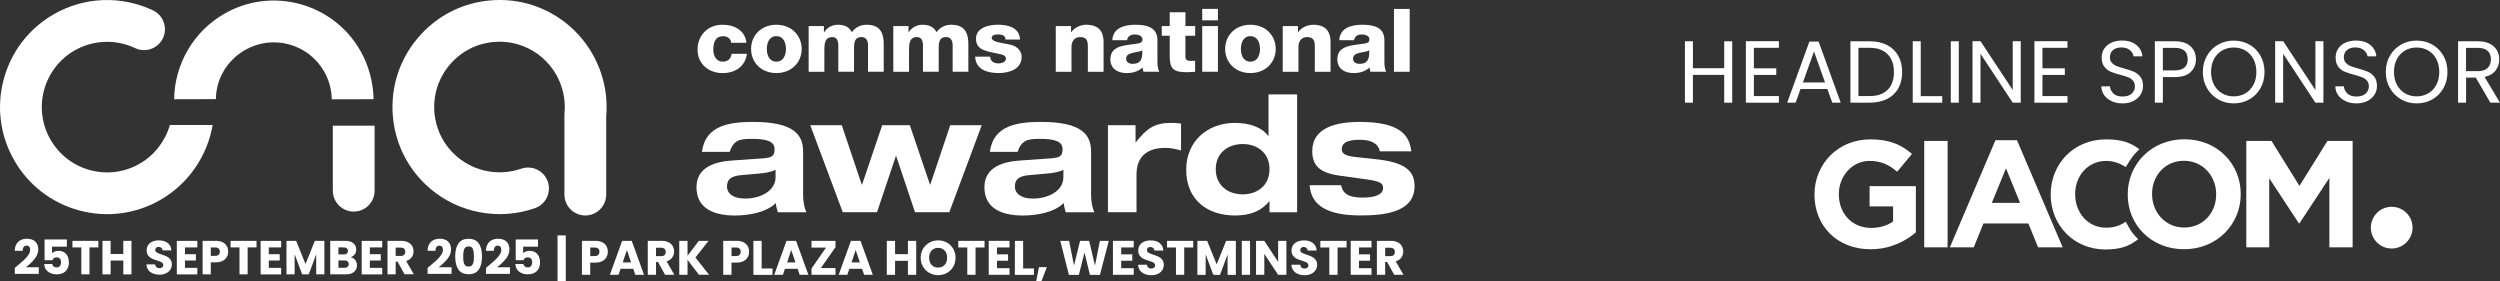
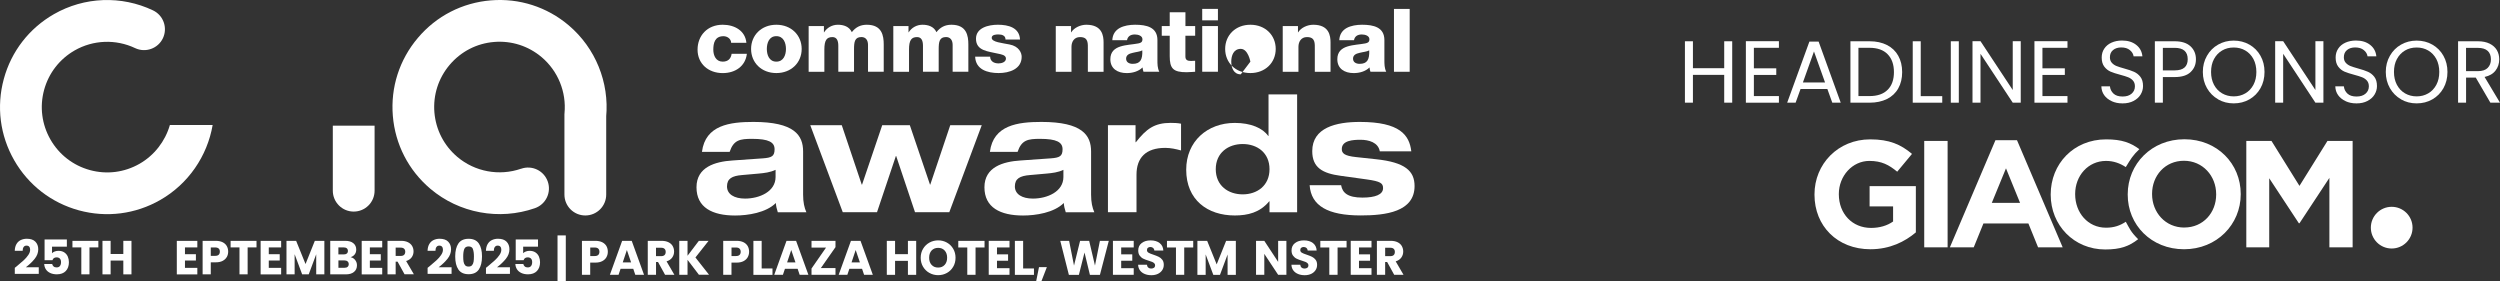
<svg xmlns="http://www.w3.org/2000/svg" xmlns:xlink="http://www.w3.org/1999/xlink" id="a" viewBox="0 0 680.95 76.55">
  <rect x="0" y="0" width="680.95" height="76.55" fill="#333333" stroke="none" />
  <defs>
    <style>.aa{fill:#fff;}</style>
  </defs>
  <g id="b">
    <a xlink:href="38.4760784313725">
      <path id="c" class="aa" d="M46.27,34.06c-1.27,4.4-4.21,8.23-8.26,10.55-4.13,2.36-8.92,2.97-13.5,1.72-4.59-1.25-8.41-4.21-10.77-8.33-2.36-4.13-2.97-8.92-1.73-13.5,1.25-4.58,4.21-8.41,8.33-10.77,5.05-2.88,11.2-3.12,16.46-.63,2.84,1.35,6.24.13,7.58-2.7,1.34-2.84.13-6.23-2.71-7.58C33.06-1.27,22.97-.88,14.7,3.85,7.94,7.72,3.08,13.99,1.04,21.5-1.01,29.02,0,36.88,3.86,43.64c3.87,6.76,10.14,11.61,17.65,13.66,7.52,2.04,15.38,1.04,22.14-2.83,7.6-4.34,12.81-11.92,14.27-20.42h-11.65Z" />
    </a>
    <a xlink:href="38.4760784313725">
      <path id="d" class="aa" d="M141.94,45.95c-5.94,2.07-12.6.84-17.39-3.23-3.62-3.07-5.83-7.37-6.23-12.11-.38-4.73,1.09-9.33,4.17-12.96,3.07-3.62,7.37-5.84,12.1-6.22,4.74-.39,9.34,1.09,12.97,4.16,4.43,3.76,6.75,9.47,6.2,15.26l-.02.27v21.88c0,3.14,2.54,5.69,5.69,5.69s5.69-2.55,5.69-5.69v-21.61l-.02.54c.9-9.5-2.91-18.84-10.17-25.01-5.94-5.04-13.49-7.46-21.25-6.82-7.77.64-14.82,4.26-19.85,10.21-5.04,5.94-7.47,13.48-6.83,21.25.64,7.76,4.26,14.81,10.21,19.85,7.85,6.66,18.77,8.69,28.5,5.29,2.97-1.04,4.53-4.28,3.49-7.25s-4.28-4.53-7.25-3.49h0Z" />
    </a>
    <a xlink:href="38.4760784313725">
      <path id="e" class="aa" d="M90.65,34.23h0v17.71c0,3.14,2.55,5.69,5.69,5.69s5.69-2.54,5.69-5.69v-17.71h-11.38Z" />
    </a>
    <a xlink:href="38.4760784313725">
-       <path id="f" class="aa" d="M58.8,27c.06-5.59,3.11-10.61,7.95-13.38,3.66-2.09,7.92-2.64,11.99-1.53,4.07,1.11,7.46,3.74,9.55,7.4,1.32,2.31,2.04,4.93,2.08,7.56l11.38-.03c-.07-4.56-1.31-9.21-3.58-13.18-3.6-6.3-9.44-10.81-16.44-12.73-7-1.91-14.33-.98-20.62,2.63-8.33,4.76-13.57,13.69-13.68,23.29l11.39-.03s-.02,0-.02,0Z" />
-     </a>
+       </a>
  </g>
  <g id="g">
    <path id="h" class="aa" d="M211.24,46.26c-1.47.7-3.05.88-4.6,1.02l-4.51.4c-2.74.22-4.11.97-4.11,3.1s1.99,3.31,4.91,3.31c3.94,0,8.32-1.9,8.32-5.88v-1.95h0ZM191.2,41.35c.93-7.3,7.65-8.14,14.02-8.14,11.15,0,13.53,3.63,13.53,8.05v11.77c0,2.08.35,3.58.89,4.78h-7.78c-.27-.84-.49-1.68-.53-2.52-2.65,2.65-7.61,3.41-11.1,3.41-6.2,0-10.52-2.17-10.52-7.69s5.08-6.99,9.81-7.3l8.28-.58c2.39-.18,3.18-.57,3.18-2.48s-1.59-2.83-6.1-2.83c-3.32,0-5.04.27-6.14,3.54h-7.54,0Z" />
    <a xlink:href="88.800431372549">
      <polygon id="i" class="aa" points="220.7 34.1 229.28 34.1 234.72 50.28 234.81 50.28 240.3 34.1 247.82 34.1 253.31 50.28 253.39 50.28 258.83 34.1 267.41 34.1 258.57 57.8 249.23 57.8 244.1 42.5 244.02 42.5 238.88 57.8 229.55 57.8 220.7 34.1 220.7 34.1" />
    </a>
    <path id="j" class="aa" d="M289.66,46.26c-1.46.7-3.05.88-4.6,1.02l-4.51.4c-2.75.22-4.12.97-4.12,3.1s1.99,3.31,4.91,3.31c3.94,0,8.31-1.9,8.31-5.88v-1.95h.01ZM269.63,41.35c.93-7.3,7.65-8.14,14.03-8.14,11.14,0,13.53,3.63,13.53,8.05v11.77c0,2.08.35,3.58.88,4.78h-7.78c-.27-.84-.49-1.68-.53-2.52-2.66,2.65-7.61,3.41-11.1,3.41-6.19,0-10.52-2.17-10.52-7.69s5.08-6.99,9.82-7.3l8.27-.58c2.39-.18,3.19-.57,3.19-2.48s-1.6-2.83-6.1-2.83c-3.32,0-5.04.27-6.15,3.54h-7.54Z" />
    <a xlink:href="88.800431372549">
      <path id="k" class="aa" d="M301.78,34.1h7.52v4.64h.09c2.84-3.63,5.05-5.27,9.47-5.27.89,0,1.95.04,2.83.22v7.29c-1.41-.39-2.83-.7-4.3-.7-5.3,0-7.83,2.7-7.83,7.29v10.22h-7.78v-23.71h0s0,.02,0,.02Z" />
    </a>
    <path id="l" class="aa" d="M338.49,52.94c3.9,0,7.3-2.35,7.3-6.86s-3.4-6.85-7.3-6.85-7.34,2.34-7.34,6.85,3.41,6.86,7.34,6.86h0ZM345.79,54.84h-.09c-2.52,3.06-5.84,3.85-9.37,3.85-7.39,0-13.23-4.2-13.23-12.47,0-7.7,5.75-12.74,13.23-12.74,4.38,0,7.6,1.41,9.1,3.54h.09v-11.31h7.79v32.1h-7.52v-2.97h0Z" />
    <a xlink:href="88.800431372549">
      <path id="m" class="aa" d="M365.3,50.46c.35,2.04,1.77,3.36,5.79,3.36,3.54,0,5.63-.84,5.63-2.57,0-1.33-.67-1.85-4.43-2.38l-7.08-.98c-4.95-.66-7.78-2.21-7.78-6.72,0-6.42,6.5-7.96,12.96-7.96,10.93,0,13.49,3.59,14.02,8h-8.58c-.44-2.43-3-3.14-5.26-3.14-2.04,0-5.09.18-5.09,2.52,0,1.1.58,1.86,3.93,2.2l5.4.58c7.92.84,10.49,3.19,10.49,7.3,0,7.03-7.87,8.01-14.65,8.01-8.98,0-13.53-2.61-13.93-8.23h8.58Z" />
    </a>
    <a xlink:href="88.800431372549">
      <path id="n" class="aa" d="M199.15,11.66c-.02-1.06-1.01-1.8-2.09-1.8-2.39,0-2.77,1.94-2.77,3.67,0,1.61.73,3.26,2.55,3.26,1.48,0,2.24-.81,2.44-2.13h4.15c-.38,3.33-3.1,5.25-6.58,5.25-3.93,0-6.85-2.57-6.85-6.38s2.65-6.79,6.85-6.79c3.25,0,6.15,1.63,6.45,4.92h-4.16.01Z" />
    </a>
    <path id="o" class="aa" d="M211.46,16.79c1.99,0,2.62-1.87,2.62-3.46s-.63-3.48-2.62-3.48-2.59,1.89-2.59,3.48.61,3.46,2.59,3.46h0ZM211.46,6.74c4.06,0,6.9,2.85,6.9,6.59s-2.85,6.57-6.9,6.57-6.88-2.83-6.88-6.57,2.82-6.59,6.88-6.59h0Z" />
    <a xlink:href="88.800431372549">
      <path id="p" class="aa" d="M220.26,7.1h4.16v1.7h.05c.78-1.25,2.17-2.06,3.75-2.06s3.1.5,3.8,2.02c1.03-1.32,2.31-2.02,4.08-2.02,4.16,0,4.61,3,4.61,5.37v7.43h-4.28v-7.31c0-1.35-.67-2.14-1.79-2.14-1.84,0-2.02,1.34-2.02,3.36v6.09h-4.28v-7.07c0-1.46-.45-2.37-1.61-2.37-1.54,0-2.19.84-2.19,3.38v6.07h-4.28V7.1h0Z" />
    </a>
    <a xlink:href="88.800431372549">
      <path id="q" class="aa" d="M243.31,7.1h4.15v1.7h.05c.78-1.25,2.17-2.06,3.76-2.06s3.1.5,3.8,2.02c1.03-1.32,2.32-2.02,4.08-2.02,4.16,0,4.61,3,4.61,5.37v7.43h-4.28v-7.31c0-1.35-.68-2.14-1.79-2.14-1.84,0-2.01,1.34-2.01,3.36v6.09h-4.28v-7.07c0-1.46-.45-2.37-1.61-2.37-1.54,0-2.19.84-2.19,3.38v6.07h-4.28V7.1h0Z" />
    </a>
    <a xlink:href="88.800431372549">
      <path id="r" class="aa" d="M269.7,15.45c0,.62.28,1.08.7,1.39.4.29.98.43,1.59.43.83,0,2.01-.34,2.01-1.32s-1.33-1.15-2.09-1.32c-2.7-.65-6.07-.72-6.07-4.08,0-3,3.4-3.81,5.97-3.81,2.87,0,5.87.79,6.02,4.03h-3.95c0-.53-.2-.86-.56-1.08-.35-.22-.83-.31-1.36-.31-.71,0-1.84.07-1.84.93,0,1.18,2.87,1.39,4.83,1.8,2.65.5,3.33,2.33,3.33,3.36,0,3.33-3.33,4.43-6.27,4.43-3.1,0-6.27-.98-6.4-4.46h4.09Z" />
    </a>
    <a xlink:href="88.800431372549">
      <path id="s" class="aa" d="M287.57,7.1h4.16v1.7h.05c.78-1.27,2.54-2.06,4.1-2.06,4.36,0,4.71,3.02,4.71,4.82v7.99h-4.28v-6.02c0-1.7.21-3.43-2.14-3.43-1.61,0-2.32,1.29-2.32,2.66v6.79h-4.28V7.1h0Z" />
    </a>
    <path id="t" class="aa" d="M308.52,17.39c2.04,0,2.72-1.1,2.62-3.67-.61.36-1.71.43-2.64.68-.96.21-1.77.6-1.77,1.58s.84,1.41,1.79,1.41h0ZM302.97,10.94c.08-1.63.88-2.69,2.04-3.33,1.16-.62,2.67-.87,4.16-.87,3.1,0,6.09.65,6.09,4.17v5.44c0,1.05,0,2.2.51,3.19h-4.31c-.15-.38-.2-.77-.25-1.17-1.11,1.1-2.75,1.54-4.31,1.54-2.49,0-4.46-1.2-4.46-3.77,0-4.05,4.64-3.74,7.61-4.31.73-.14,1.13-.38,1.13-1.15,0-.94-1.18-1.29-2.06-1.29-1.18,0-1.94.5-2.14,1.56h-4.01Z" />
    <a xlink:href="88.800431372549">
      <path id="u" class="aa" d="M325.53,9.74h-2.65v5.66c0,.98.61,1.2,1.54,1.2.35,0,.73-.05,1.11-.05v3c-.78.02-1.56.12-2.34.12-3.65,0-4.58-1.01-4.58-4.39v-5.54h-2.17v-2.64h2.17v-3.76h4.28v3.76h2.65v2.64s-.01,0-.01,0Z" />
    </a>
    <path id="v" class="aa" d="M327.46,7.1h4.28v12.44h-4.28V7.1h0ZM331.74,5.54h-4.28v-3.12h4.28v3.12h0Z" />
-     <path id="w" class="aa" d="M340.58,16.79c1.99,0,2.62-1.87,2.62-3.46s-.63-3.48-2.62-3.48-2.59,1.89-2.59,3.48.61,3.46,2.59,3.46h0ZM340.58,6.74c4.06,0,6.9,2.85,6.9,6.59s-2.85,6.57-6.9,6.57-6.87-2.83-6.87-6.57,2.82-6.59,6.87-6.59h0Z" />
+     <path id="w" class="aa" d="M340.58,16.79s-.63-3.48-2.62-3.48-2.59,1.89-2.59,3.48.61,3.46,2.59,3.46h0ZM340.58,6.74c4.06,0,6.9,2.85,6.9,6.59s-2.85,6.57-6.9,6.57-6.87-2.83-6.87-6.57,2.82-6.59,6.87-6.59h0Z" />
    <a xlink:href="88.800431372549">
      <path id="x" class="aa" d="M349.38,7.1h4.16v1.7h.05c.78-1.27,2.54-2.06,4.11-2.06,4.36,0,4.71,3.02,4.71,4.82v7.99h-4.28v-6.02c0-1.7.2-3.43-2.14-3.43-1.61,0-2.32,1.29-2.32,2.66v6.79h-4.28V7.1h0Z" />
    </a>
    <path id="y" class="aa" d="M370.33,17.39c2.04,0,2.72-1.1,2.62-3.67-.61.36-1.71.43-2.65.68-.96.21-1.76.6-1.76,1.58s.83,1.41,1.79,1.41h0ZM364.79,10.94c.08-1.63.88-2.69,2.04-3.33,1.16-.62,2.67-.87,4.16-.87,3.09,0,6.09.65,6.09,4.17v5.44c0,1.05,0,2.2.5,3.19h-4.3c-.15-.38-.21-.77-.25-1.17-1.11,1.1-2.75,1.54-4.31,1.54-2.49,0-4.46-1.2-4.46-3.77,0-4.05,4.64-3.74,7.6-4.31.73-.14,1.14-.38,1.14-1.15,0-.94-1.18-1.29-2.06-1.29-1.18,0-1.94.5-2.14,1.56h-4.01Z" />
    <a xlink:href="88.800431372549">
      <polygon id="z" class="aa" points="379.69 2.43 383.97 2.43 383.97 19.55 379.69 19.55 379.69 2.43 379.69 2.43" />
    </a>
  </g>
  <path class="aa" d="M154.11,76.55h-2.25v-12.43h2.25v12.43Z" />
  <path class="aa" d="M165.19,70.05c-.25.44-.62.8-1.13,1.07-.51.27-1.14.41-1.9.41h-1.4v3.32h-2.25v-9.25h3.65c.74,0,1.36.13,1.87.38s.89.61,1.15,1.05c.25.45.38.96.38,1.54,0,.54-.12,1.02-.37,1.47h0ZM162.95,69.44c.21-.2.32-.49.32-.86s-.11-.65-.32-.86c-.21-.2-.53-.3-.96-.3h-1.22v2.32h1.22c.43,0,.75-.1.96-.3Z" />
  <path class="aa" d="M172.48,73.22h-3.45l-.55,1.63h-2.36l3.34-9.25h2.61l3.35,9.25h-2.38l-.55-1.63h0ZM171.9,71.48l-1.15-3.38-1.13,3.38h2.28Z" />
  <path class="aa" d="M181.15,74.85l-1.92-3.49h-.54v3.49h-2.25v-9.25h3.78c.73,0,1.35.13,1.86.38s.9.6,1.15,1.05c.25.44.38.94.38,1.48,0,.62-.17,1.16-.52,1.65-.35.48-.86.83-1.53,1.03l2.13,3.66h-2.54ZM178.68,69.77h1.4c.41,0,.72-.1.93-.3.21-.2.31-.49.31-.86s-.1-.63-.31-.83c-.21-.2-.52-.3-.93-.3h-1.4v2.29Z" />
  <path class="aa" d="M190.38,74.85l-3.11-4.08v4.08h-2.25v-9.25h2.25v4.06l3.08-4.06h2.65l-3.58,4.53,3.71,4.71h-2.75Z" />
  <path class="aa" d="M203.67,70.05c-.25.44-.62.8-1.13,1.07-.51.27-1.14.41-1.9.41h-1.4v3.32h-2.25v-9.25h3.65c.74,0,1.36.13,1.87.38s.89.61,1.15,1.05c.25.45.38.96.38,1.54,0,.54-.12,1.02-.37,1.47h0ZM201.43,69.44c.21-.2.32-.49.32-.86s-.11-.65-.32-.86-.53-.3-.96-.3h-1.22v2.32h1.22c.43,0,.75-.1.96-.3Z" />
  <path class="aa" d="M207.46,73.12h2.95v1.74h-5.2v-9.25h2.25v7.51Z" />
  <path class="aa" d="M217.25,73.22h-3.45l-.55,1.63h-2.36l3.34-9.25h2.61l3.35,9.25h-2.38l-.55-1.63h0ZM216.67,71.48l-1.15-3.38-1.13,3.38h2.28Z" />
  <path class="aa" d="M223.59,73.01h3.98v1.84h-6.53v-1.71l3.95-5.69h-3.95v-1.84h6.53v1.71l-3.98,5.69Z" />
  <path class="aa" d="M234.8,73.22h-3.45l-.55,1.63h-2.36l3.34-9.25h2.61l3.35,9.25h-2.38l-.55-1.63h0ZM234.22,71.48l-1.15-3.38-1.13,3.38h2.28Z" />
  <path class="aa" d="M249.55,65.61v9.25h-2.25v-3.81h-3.5v3.81h-2.25v-9.25h2.25v3.62h3.5v-3.62h2.25Z" />
  <path class="aa" d="M253.15,74.34c-.72-.4-1.3-.97-1.73-1.69s-.64-1.54-.64-2.44.21-1.72.64-2.44,1-1.28,1.73-1.69c.72-.4,1.52-.61,2.39-.61s1.67.2,2.39.61c.72.4,1.29.97,1.71,1.69.42.72.63,1.53.63,2.44s-.21,1.72-.63,2.44-.99,1.29-1.71,1.69-1.51.61-2.38.61-1.67-.2-2.39-.61h0ZM257.31,72.15c.44-.49.67-1.14.67-1.95s-.22-1.47-.67-1.96-1.03-.73-1.77-.73-1.34.24-1.79.72c-.44.48-.67,1.14-.67,1.96s.22,1.47.67,1.96,1.04.73,1.79.73,1.33-.25,1.77-.74h0Z" />
  <path class="aa" d="M268.17,65.61v1.8h-2.45v7.44h-2.25v-7.44h-2.45v-1.8h7.15Z" />
  <path class="aa" d="M271.56,67.41v1.87h3.02v1.74h-3.02v2.03h3.41v1.8h-5.66v-9.25h5.66v1.8h-3.41Z" />
  <path class="aa" d="M278.68,73.12h2.95v1.74h-5.2v-9.25h2.25v7.51Z" />
  <path class="aa" d="M285.14,72.77l-1.46,3.78h-1.44l.76-3.78h2.14,0Z" />
  <path class="aa" d="M302.01,65.61l-2.41,9.25h-2.73l-1.47-6.08-1.53,6.08h-2.73l-2.34-9.25h2.41l1.33,6.73,1.65-6.73h2.48l1.58,6.73,1.34-6.73h2.42Z" />
  <path class="aa" d="M305.39,67.41v1.87h3.02v1.74h-3.02v2.03h3.41v1.8h-5.66v-9.25h5.66v1.8h-3.41Z" />
  <path class="aa" d="M311.79,74.62c-.54-.22-.96-.54-1.28-.97s-.49-.95-.51-1.55h2.4c.04.34.15.6.36.78.2.18.46.27.79.27s.6-.08.79-.23.29-.37.29-.64c0-.23-.08-.42-.23-.57s-.34-.27-.57-.37-.54-.21-.96-.33c-.6-.18-1.08-.37-1.46-.55s-.7-.46-.97-.82-.41-.83-.41-1.41c0-.86.31-1.54.94-2.02.62-.49,1.44-.73,2.44-.73s1.84.24,2.46.73c.62.49.96,1.17,1,2.04h-2.44c-.02-.3-.13-.53-.33-.71-.2-.17-.46-.26-.78-.26-.27,0-.49.07-.66.22-.17.14-.25.35-.25.63,0,.3.14.53.42.7s.72.35,1.32.54c.6.2,1.08.4,1.46.58.37.18.7.45.97.8.27.35.41.8.41,1.36s-.13,1.01-.4,1.44-.66.77-1.17,1.03c-.51.25-1.11.38-1.8.38s-1.28-.11-1.82-.33h-.01Z" />
  <path class="aa" d="M325.01,65.61v1.8h-2.45v7.44h-2.25v-7.44h-2.45v-1.8h7.15Z" />
  <path class="aa" d="M336.62,65.61v9.25h-2.25v-5.54l-2.07,5.54h-1.82l-2.08-5.56v5.56h-2.25v-9.25h2.66l2.59,6.4,2.57-6.4h2.65Z" />
-   <path class="aa" d="M340.49,65.61v9.25h-2.25v-9.25h2.25Z" />
  <path class="aa" d="M350.39,74.85h-2.25l-3.77-5.7v5.7h-2.25v-9.25h2.25l3.77,5.73v-5.73h2.25v9.25Z" />
  <path class="aa" d="M353.55,74.62c-.54-.22-.96-.54-1.28-.97s-.49-.95-.51-1.55h2.4c.04.34.15.6.36.78.2.18.46.27.79.27s.6-.08.79-.23.29-.37.29-.64c0-.23-.08-.42-.23-.57s-.34-.27-.57-.37-.54-.21-.96-.33c-.6-.18-1.08-.37-1.46-.55s-.7-.46-.97-.82-.41-.83-.41-1.41c0-.86.31-1.54.94-2.02.62-.49,1.44-.73,2.44-.73s1.84.24,2.46.73c.62.49.96,1.17,1,2.04h-2.44c-.02-.3-.13-.53-.33-.71-.2-.17-.46-.26-.78-.26-.27,0-.49.07-.66.22-.17.14-.25.35-.25.63,0,.3.14.53.42.7s.72.35,1.32.54c.6.2,1.08.4,1.46.58.37.18.7.45.97.8.27.35.41.8.41,1.36s-.13,1.01-.4,1.44-.66.77-1.17,1.03c-.51.25-1.11.38-1.8.38s-1.28-.11-1.82-.33h-.01Z" />
  <path class="aa" d="M366.78,65.61v1.8h-2.45v7.44h-2.25v-7.44h-2.45v-1.8h7.15Z" />
  <path class="aa" d="M370.16,67.41v1.87h3.02v1.74h-3.02v2.03h3.41v1.8h-5.66v-9.25h5.66v1.8h-3.41Z" />
  <path class="aa" d="M379.75,74.85l-1.92-3.49h-.54v3.49h-2.25v-9.25h3.78c.73,0,1.35.13,1.86.38s.9.6,1.15,1.05.38.94.38,1.48c0,.62-.17,1.16-.52,1.65-.35.48-.86.83-1.53,1.03l2.13,3.66h-2.54,0ZM377.29,69.77h1.4c.41,0,.72-.1.93-.3.21-.2.31-.49.31-.86s-.1-.63-.31-.83c-.21-.2-.52-.3-.93-.3h-1.4v2.29Z" />
  <path class="aa" d="M4.45,72.62c.85-.7,1.52-1.28,2.01-1.73.49-.45.9-.92,1.24-1.42.34-.49.51-.97.51-1.44,0-.35-.08-.63-.25-.83-.16-.2-.41-.3-.74-.3s-.59.12-.77.37c-.19.25-.28.6-.28,1.05h-2.15c.02-.74.18-1.35.47-1.85s.69-.86,1.18-1.09c.49-.23,1.03-.35,1.63-.35,1.03,0,1.81.26,2.33.79.52.53.79,1.22.79,2.07,0,.93-.32,1.79-.95,2.58s-1.44,1.57-2.42,2.32h3.51v1.81h-6.53v-1.65c.29-.23.43-.34.4-.33h.02Z" />
  <path class="aa" d="M18.23,67.18h-4.06v1.79c.17-.19.42-.35.73-.47.31-.12.65-.18,1.01-.18.65,0,1.19.15,1.62.44s.74.68.94,1.14c.2.47.3.98.3,1.52,0,1.01-.29,1.82-.86,2.41-.57.59-1.38.89-2.42.89-.69,0-1.3-.12-1.81-.36s-.91-.57-1.18-.99c-.28-.42-.43-.92-.46-1.47h2.17c.05.27.18.49.38.67s.47.27.82.27c.41,0,.71-.13.91-.39s.3-.61.3-1.04-.1-.75-.31-.97-.51-.34-.91-.34c-.29,0-.54.07-.73.21s-.32.33-.38.57h-2.15v-5.66h6.07v1.95h.02Z" />
  <path class="aa" d="M26.79,65.6v1.78h-2.42v7.34h-2.22v-7.34h-2.42v-1.78s7.06,0,7.06,0Z" />
  <path class="aa" d="M35.81,65.6v9.13h-2.22v-3.76h-3.46v3.76h-2.22v-9.13h2.22v3.58h3.46v-3.58h2.22Z" />
-   <path class="aa" d="M41.67,74.5c-.53-.22-.95-.54-1.27-.96s-.48-.94-.5-1.53h2.37c.03.34.15.6.35.77.2.18.46.27.78.27s.59-.08.78-.23.29-.36.29-.63c0-.23-.08-.41-.23-.56-.15-.15-.34-.27-.56-.36-.22-.1-.54-.2-.94-.33-.59-.18-1.07-.36-1.44-.55-.37-.18-.69-.45-.96-.81-.27-.35-.4-.82-.4-1.39,0-.85.31-1.51.92-2,.62-.48,1.42-.72,2.4-.72s1.82.24,2.43.72c.62.48.94,1.15.99,2.01h-2.4c-.02-.29-.13-.53-.33-.7s-.46-.25-.77-.25c-.27,0-.49.07-.65.21s-.25.35-.25.62c0,.29.14.52.42.69.28.17.71.34,1.3.53.59.2,1.07.39,1.44.57s.69.45.96.79c.27.35.4.79.4,1.34s-.13.99-.4,1.42c-.26.42-.65.76-1.15,1.01s-1.1.38-1.78.38-1.27-.11-1.79-.33v.02Z" />
  <path class="aa" d="M50.38,67.39v1.85h2.98v1.72h-2.98v2h3.37v1.78h-5.59v-9.13h5.59v1.78h-3.37Z" />
  <path class="aa" d="M61.78,69.99c-.24.44-.62.79-1.12,1.06s-1.13.4-1.87.4h-1.38v3.28h-2.22v-9.13h3.6c.73,0,1.34.13,1.85.38.5.25.88.6,1.13,1.04s.38.95.38,1.52c0,.53-.12,1.01-.36,1.45h0ZM59.57,69.39c.21-.2.31-.48.31-.85s-.1-.65-.31-.84-.52-.3-.95-.3h-1.21v2.29h1.21c.42,0,.74-.1.95-.3Z" />
  <path class="aa" d="M69.87,65.6v1.78h-2.42v7.34h-2.22v-7.34h-2.42v-1.78s7.06,0,7.06,0Z" />
  <path class="aa" d="M73.21,67.39v1.85h2.98v1.72h-2.98v2h3.37v1.78h-5.59v-9.13h5.59v1.78h-3.37Z" />
  <path class="aa" d="M88.35,65.6v9.13h-2.22v-5.47l-2.04,5.47h-1.79l-2.05-5.49v5.49h-2.22v-9.13h2.63l2.56,6.32,2.53-6.32h2.61,0Z" />
  <path class="aa" d="M96.75,70.84c.32.41.48.88.48,1.41,0,.76-.27,1.37-.8,1.81-.53.45-1.28.67-2.23.67h-4.25v-9.13h4.11c.93,0,1.65.21,2.18.64.52.42.79,1,.79,1.73,0,.54-.14.98-.42,1.34-.28.36-.66.6-1.12.74.53.11.95.38,1.27.79h0ZM92.17,69.3h1.46c.36,0,.64-.08.84-.24.19-.16.29-.4.29-.71s-.1-.55-.29-.71c-.2-.17-.47-.25-.84-.25h-1.46s0,1.91,0,1.91ZM94.68,72.68c.2-.17.31-.41.31-.73s-.11-.57-.32-.75-.5-.27-.88-.27h-1.61v2.01h1.64c.37,0,.66-.08.86-.25h0Z" />
  <path class="aa" d="M100.74,67.39v1.85h2.98v1.72h-2.98v2h3.37v1.78h-5.59v-9.13h5.59v1.78h-3.37Z" />
  <path class="aa" d="M110.2,74.73l-1.9-3.45h-.53v3.45h-2.22v-9.13h3.73c.72,0,1.33.13,1.84.38.51.25.89.6,1.14,1.03.25.44.38.93.38,1.46,0,.61-.17,1.15-.51,1.62s-.85.81-1.51,1.01l2.11,3.61h-2.51l-.02.02ZM107.77,69.71h1.38c.41,0,.71-.1.92-.3.2-.2.31-.48.31-.84s-.1-.62-.31-.82c-.2-.2-.51-.3-.92-.3h-1.38v2.26Z" />
  <path class="aa" d="M116.89,72.62c.85-.7,1.52-1.28,2.01-1.73.49-.45.9-.92,1.24-1.42.34-.49.51-.97.51-1.44,0-.35-.08-.63-.25-.83-.16-.2-.41-.3-.74-.3s-.59.12-.77.37c-.19.25-.28.6-.28,1.05h-2.15c.02-.74.18-1.35.47-1.85s.69-.86,1.18-1.09c.49-.23,1.03-.35,1.63-.35,1.03,0,1.81.26,2.33.79.52.53.79,1.22.79,2.07,0,.93-.32,1.79-.95,2.58s-1.44,1.57-2.42,2.32h3.51v1.81h-6.53v-1.65c.29-.23.43-.34.4-.33h.02Z" />
  <path class="aa" d="M124.85,66.33c.58-.86,1.51-1.29,2.79-1.29s2.21.43,2.79,1.29c.58.86.86,2.03.86,3.52s-.29,2.69-.86,3.55c-.58.86-1.51,1.29-2.79,1.29s-2.21-.43-2.79-1.29-.86-2.04-.86-3.55.29-2.67.86-3.52ZM128.82,67.83c-.19-.47-.58-.71-1.18-.71s-.99.24-1.18.71-.29,1.15-.29,2.02c0,.59.03,1.08.1,1.46s.21.7.42.94.53.36.94.36.73-.12.94-.36.35-.55.42-.94.1-.87.1-1.46c0-.88-.1-1.55-.29-2.02h.02Z" />
  <path class="aa" d="M132.79,72.62c.85-.7,1.52-1.28,2.01-1.73.49-.45.9-.92,1.24-1.42.34-.49.51-.97.51-1.44,0-.35-.08-.63-.25-.83-.16-.2-.41-.3-.74-.3s-.59.12-.77.37c-.19.25-.28.6-.28,1.05h-2.15c.02-.74.18-1.35.47-1.85s.69-.86,1.18-1.09c.49-.23,1.03-.35,1.63-.35,1.03,0,1.81.26,2.33.79s.79,1.22.79,2.07c0,.93-.32,1.79-.95,2.58s-1.44,1.57-2.42,2.32h3.51v1.81h-6.53v-1.65c.29-.23.43-.34.4-.33h.02Z" />
  <path class="aa" d="M146.56,67.18h-4.06v1.79c.17-.19.42-.35.73-.47s.65-.18,1.01-.18c.65,0,1.19.15,1.62.44s.74.68.94,1.14c.2.47.3.98.3,1.52,0,1.01-.29,1.82-.86,2.41-.57.59-1.38.89-2.42.89-.69,0-1.3-.12-1.81-.36s-.91-.57-1.18-.99c-.28-.42-.43-.92-.46-1.47h2.17c.05.27.18.49.38.67.2.18.47.27.82.27.41,0,.71-.13.91-.39s.3-.61.3-1.04-.1-.75-.31-.97-.51-.34-.91-.34c-.29,0-.54.07-.73.21s-.32.33-.38.57h-2.15v-5.66h6.07v1.95h.02Z" />
  <path class="aa" d="M471.82,11.24v16.73h-2.18v-7.58h-8.52v7.58h-2.18V11.24h2.18v7.34h8.52v-7.34h2.18Z" />
  <path class="aa" d="M477.72,13.02v5.59h6.1v1.8h-6.1v5.76h6.82v1.8h-9V11.22h9v1.8h-6.82Z" />
  <path class="aa" d="M497.73,24.25h-7.3l-1.34,3.72h-2.3l6.05-16.63h2.52l6.02,16.63h-2.3l-1.34-3.72ZM497.11,22.47l-3.02-8.45-3.02,8.45h6.05Z" />
  <path class="aa" d="M513.97,12.26c1.34.68,2.36,1.65,3.07,2.92.71,1.26,1.07,2.75,1.07,4.46s-.36,3.2-1.07,4.45c-.71,1.26-1.74,2.22-3.07,2.88-1.34.66-2.92,1-4.74,1h-5.21V11.24h5.21c1.82,0,3.4.34,4.74,1.02ZM514.17,24.45c1.14-1.14,1.7-2.75,1.7-4.81s-.57-3.7-1.72-4.87c-1.14-1.17-2.79-1.75-4.93-1.75h-3.02v13.15h3.02c2.16,0,3.81-.57,4.94-1.72Z" />
  <path class="aa" d="M523.17,26.19h5.86v1.78h-8.04V11.24h2.18v14.95Z" />
  <path class="aa" d="M533.54,11.24v16.73h-2.18V11.24h2.18Z" />
  <path class="aa" d="M550.41,27.97h-2.18l-8.78-13.32v13.32h-2.18V11.22h2.18l8.78,13.3v-13.3h2.18v16.75Z" />
  <path class="aa" d="M556.32,13.02v5.59h6.1v1.8h-6.1v5.76h6.82v1.8h-9V11.22h9v1.8h-6.82Z" />
  <path class="aa" d="M575.19,27.55c-.87-.39-1.56-.94-2.05-1.63-.5-.7-.75-1.5-.77-2.41h2.33c.08.78.4,1.44.97,1.98.57.54,1.4.8,2.48.8s1.86-.26,2.46-.78c.6-.52.9-1.19.9-2,0-.64-.18-1.16-.53-1.56-.35-.4-.79-.7-1.32-.91-.53-.21-1.24-.43-2.14-.67-1.1-.29-1.99-.58-2.65-.86-.66-.29-1.23-.74-1.7-1.36-.47-.62-.71-1.44-.71-2.48,0-.91.23-1.72.7-2.42.46-.7,1.12-1.25,1.96-1.63.84-.38,1.8-.58,2.89-.58,1.57,0,2.85.39,3.85,1.18,1,.78,1.56,1.82,1.69,3.12h-2.4c-.08-.64-.42-1.2-1.01-1.69-.59-.49-1.38-.73-2.35-.73-.91,0-1.66.24-2.23.71-.58.47-.86,1.13-.86,1.98,0,.61.17,1.1.52,1.49s.77.68,1.27.88c.5.2,1.21.43,2.12.68,1.1.3,1.99.6,2.66.9.67.3,1.25.75,1.73,1.37.48.62.72,1.45.72,2.51,0,.82-.22,1.58-.65,2.3-.43.72-1.07,1.3-1.92,1.75-.85.45-1.85.67-3,.67s-2.09-.2-2.96-.59Z" />
  <path class="aa" d="M596.7,19.61c-.95.92-2.4,1.38-4.36,1.38h-3.22v6.98h-2.18V11.24h5.4c1.89,0,3.32.46,4.31,1.37.98.91,1.48,2.09,1.48,3.53s-.48,2.55-1.43,3.47ZM595.03,18.39c.58-.53.86-1.28.86-2.26,0-2.06-1.18-3.1-3.55-3.1h-3.22v6.14h3.22c1.22,0,2.11-.26,2.69-.79Z" />
  <path class="aa" d="M604.17,27.05c-1.28-.73-2.29-1.74-3.04-3.05-.74-1.3-1.12-2.77-1.12-4.4s.37-3.1,1.12-4.4c.74-1.3,1.75-2.32,3.04-3.05,1.28-.73,2.7-1.09,4.25-1.09s2.99.36,4.27,1.09c1.28.73,2.29,1.74,3.02,3.04.74,1.3,1.1,2.77,1.1,4.42s-.37,3.12-1.1,4.42c-.74,1.3-1.74,2.31-3.02,3.04-1.28.73-2.7,1.09-4.27,1.09s-2.97-.36-4.25-1.09ZM611.58,25.43c.94-.54,1.67-1.32,2.21-2.33.54-1.01.8-2.18.8-3.5s-.27-2.52-.8-3.52c-.54-1-1.27-1.77-2.2-2.32s-1.98-.82-3.17-.82-2.24.27-3.17.82-1.66,1.32-2.2,2.32c-.54,1-.8,2.17-.8,3.52s.27,2.5.8,3.5c.54,1.01,1.27,1.78,2.21,2.33.94.54,1.99.82,3.16.82s2.22-.27,3.16-.82Z" />
  <path class="aa" d="M632.85,27.97h-2.18l-8.78-13.32v13.32h-2.18V11.22h2.18l8.78,13.3v-13.3h2.18v16.75Z" />
  <path class="aa" d="M638.91,27.55c-.87-.39-1.56-.94-2.05-1.63-.5-.7-.75-1.5-.77-2.41h2.33c.08.78.4,1.44.97,1.98.57.54,1.4.8,2.48.8s1.86-.26,2.46-.78c.6-.52.9-1.19.9-2,0-.64-.18-1.16-.53-1.56-.35-.4-.79-.7-1.32-.91-.53-.21-1.24-.43-2.14-.67-1.1-.29-1.99-.58-2.65-.86-.66-.29-1.23-.74-1.7-1.36-.47-.62-.71-1.44-.71-2.48,0-.91.23-1.72.7-2.42.46-.7,1.12-1.25,1.96-1.63.84-.38,1.8-.58,2.89-.58,1.57,0,2.85.39,3.85,1.18,1,.78,1.56,1.82,1.69,3.12h-2.4c-.08-.64-.42-1.2-1.01-1.69-.59-.49-1.38-.73-2.35-.73-.91,0-1.66.24-2.23.71-.58.47-.86,1.13-.86,1.98,0,.61.17,1.1.52,1.49s.77.68,1.27.88c.5.2,1.21.43,2.12.68,1.1.3,1.99.6,2.66.9.67.3,1.25.75,1.73,1.37.48.62.72,1.45.72,2.51,0,.82-.22,1.58-.65,2.3-.43.72-1.07,1.3-1.92,1.75-.85.45-1.85.67-3,.67s-2.09-.2-2.96-.59Z" />
  <path class="aa" d="M654,27.05c-1.28-.73-2.29-1.74-3.04-3.05-.74-1.3-1.12-2.77-1.12-4.4s.37-3.1,1.12-4.4c.74-1.3,1.75-2.32,3.04-3.05,1.28-.73,2.7-1.09,4.25-1.09s2.99.36,4.27,1.09c1.28.73,2.29,1.74,3.02,3.04.74,1.3,1.1,2.77,1.1,4.42s-.37,3.12-1.1,4.42c-.74,1.3-1.74,2.31-3.02,3.04-1.28.73-2.7,1.09-4.27,1.09s-2.97-.36-4.25-1.09ZM661.4,25.43c.94-.54,1.67-1.32,2.21-2.33.54-1.01.8-2.18.8-3.5s-.27-2.52-.8-3.52c-.54-1-1.27-1.77-2.2-2.32s-1.98-.82-3.17-.82-2.24.27-3.17.82-1.66,1.32-2.2,2.32c-.54,1-.8,2.17-.8,3.52s.27,2.5.8,3.5c.54,1.01,1.27,1.78,2.21,2.33.94.54,1.99.82,3.16.82s2.22-.27,3.16-.82Z" />
  <path class="aa" d="M678.33,27.97l-3.98-6.84h-2.64v6.84h-2.18V11.24h5.4c1.26,0,2.33.22,3.2.65s1.52,1.02,1.96,1.75c.43.74.65,1.58.65,2.52,0,1.15-.33,2.17-1,3.05s-1.66,1.46-2.99,1.75l4.2,7.01h-2.62ZM671.71,19.38h3.22c1.18,0,2.07-.29,2.66-.88s.89-1.36.89-2.34-.29-1.76-.88-2.3-1.48-.82-2.68-.82h-3.22v6.34Z" />
  <path class="aa" d="M509.47,67.89c5.31,0,9.4-2.08,12.37-4.59v-12.6h-12.6v5.51h6.4v4.12c-1.62,1.15-3.7,1.75-6,1.75-5.15,0-8.78-3.89-8.78-9.17v-.07c0-4.92,3.7-9.01,8.31-9.01,3.37,0,5.35,1.09,7.59,2.94l4.03-4.85c-3.04-2.57-6.17-3.96-11.38-3.96-8.78,0-15.18,6.73-15.18,14.98v.1c0,8.51,6.2,14.85,15.24,14.85M524.12,67.36h6.37v-28.97h-6.37v28.97ZM531.11,67.36h6.5l2.64-6.5h12.24l2.64,6.5h6.7l-12.44-29.17h-5.87l-12.41,29.17ZM542.53,55.25l3.86-9.4,3.83,9.4h-7.69ZM594.89,67.89c8.94,0,15.44-6.76,15.44-14.98v-.07c0-8.25-6.4-14.91-15.34-14.91s-15.44,6.73-15.44,14.98v.1c-.03,8.22,6.4,14.88,15.34,14.88M594.96,61.98c-5.15,0-8.78-4.12-8.78-9.11v-.07c0-4.98,3.56-9.01,8.68-9.01s8.78,4.12,8.78,9.11v.1c0,4.92-3.53,8.97-8.68,8.97M611.85,67.36h6.24v-18.81l8.08,12.27h.16l8.15-12.37v18.91h6.33v-28.97h-6.86l-7.62,12.24-7.62-12.24h-6.86v28.97Z" />
  <path class="aa" d="M579.02,60.4c-1.52,1.02-3.17,1.62-5.38,1.62-4.98,0-8.41-4.12-8.41-9.11v-.07c0-4.98,3.53-9.01,8.41-9.01,2.05,0,3.76.63,5.38,1.68,1.35-2.18,1.88-3.17,3.7-4.88-2.38-1.75-4.75-2.67-9.04-2.67-8.91,0-15.11,6.73-15.11,14.98v.1c0,8.31,6.33,14.91,14.85,14.91,4.19,0,6.53-.89,8.97-2.8-2.05-2.01-2.38-3-3.37-4.75" />
  <path class="aa" d="M651.45,67.69c3.13,0,5.68-2.54,5.68-5.68s-2.54-5.68-5.68-5.68-5.68,2.54-5.68,5.68,2.54,5.68,5.68,5.68" />
</svg>